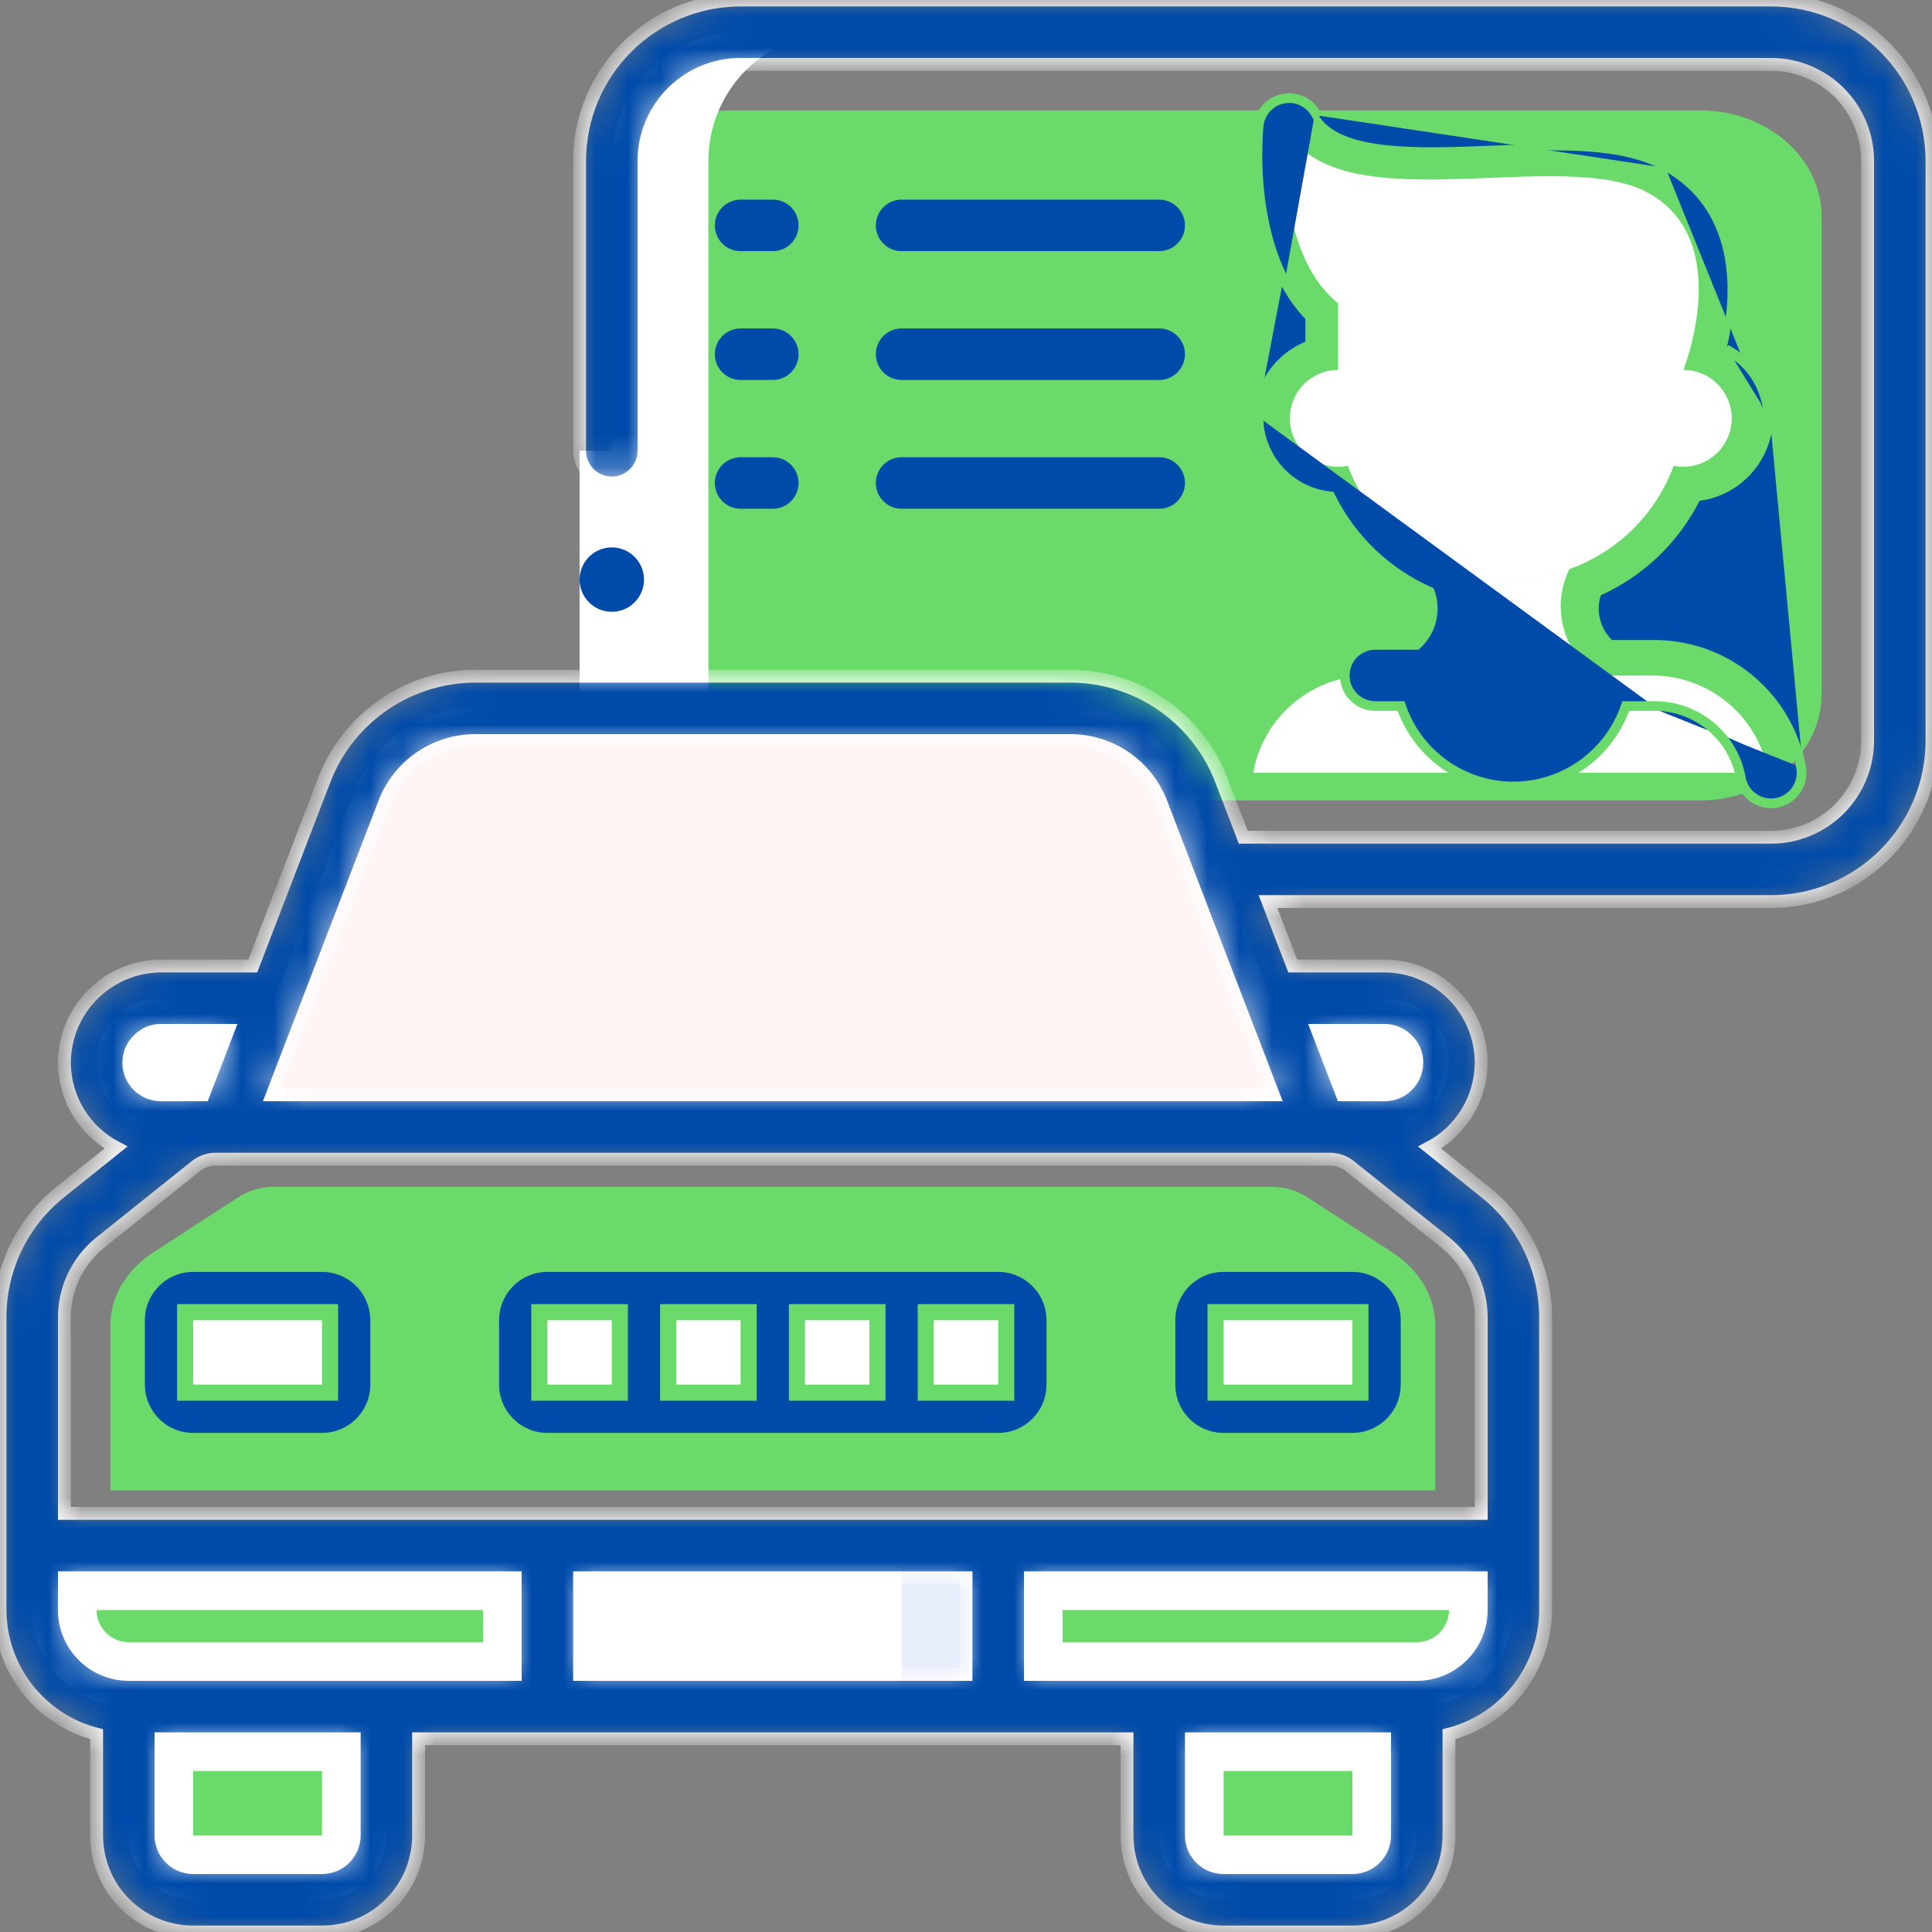
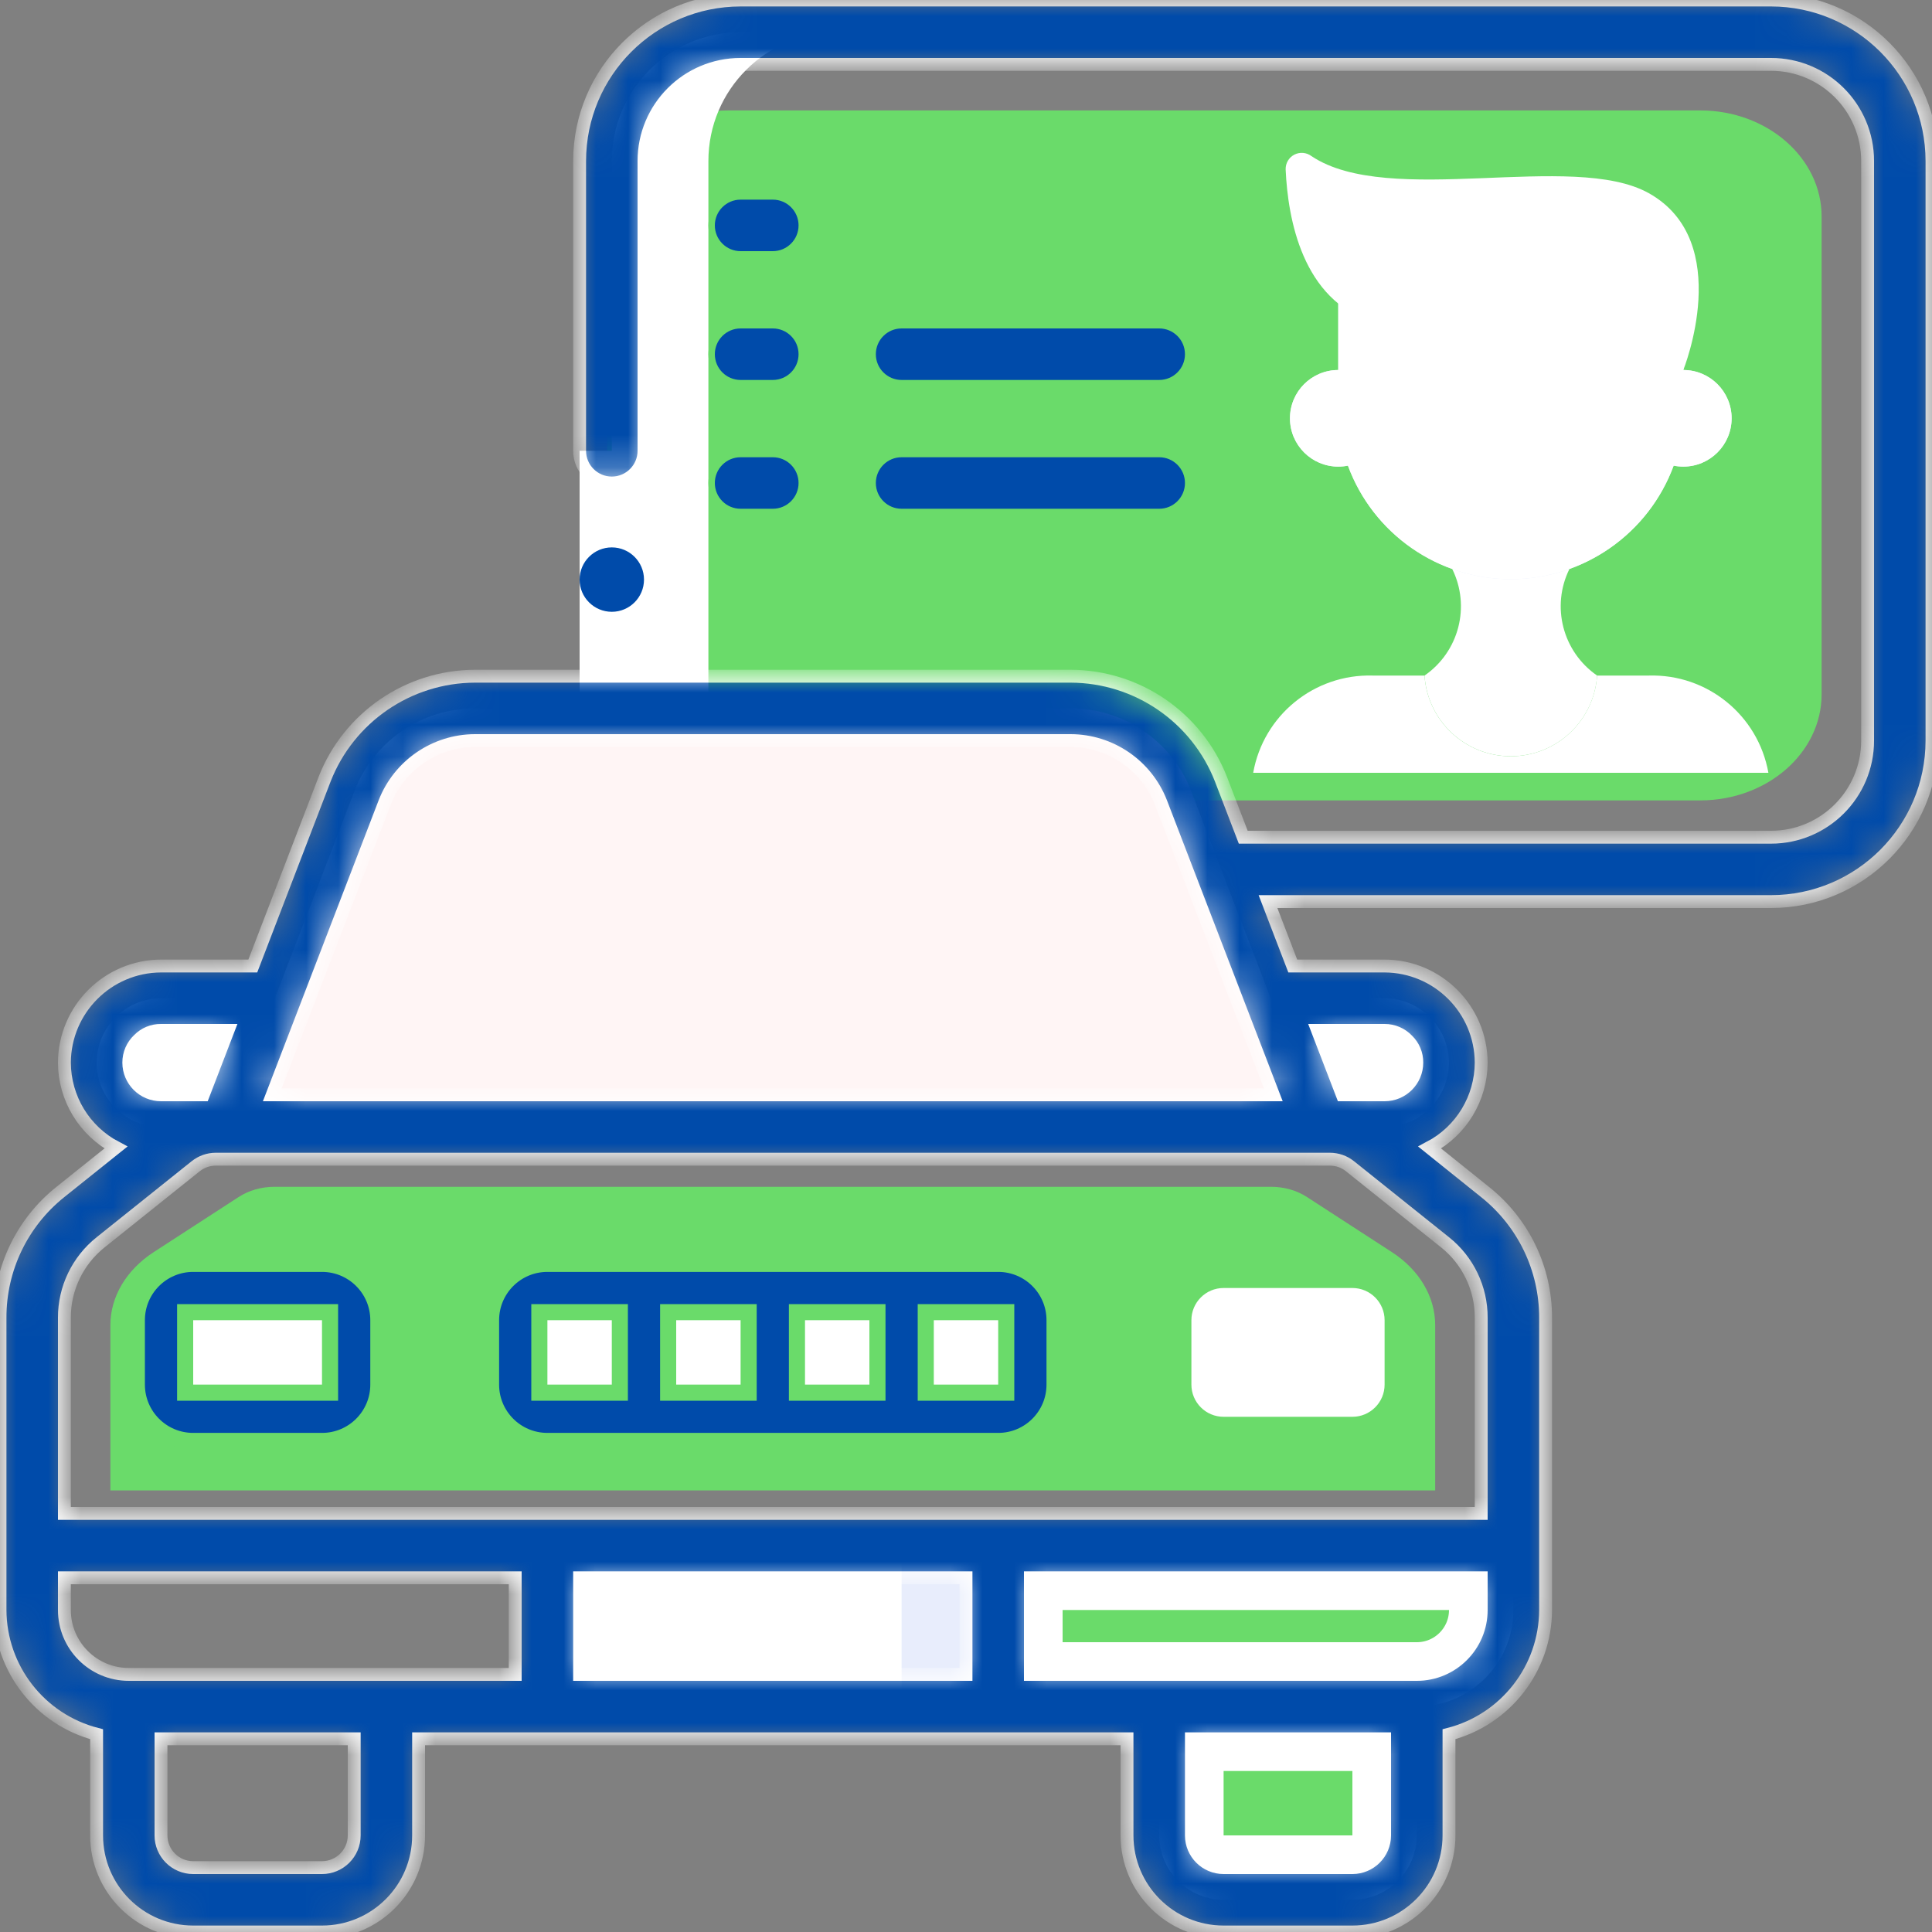
<svg xmlns="http://www.w3.org/2000/svg" width="60" height="60" viewBox="0 0 60 60" fill="none">
  <rect x="0" y="0" width="60" height="60" fill="#808080" stroke="none" />
  <path d="M36.706 24.857H52.8C54.883 24.857 56.572 23.381 56.572 21.561V6.725C56.572 4.905 54.883 3.429 52.8 3.429H22.629C20.546 3.429 18.857 4.905 18.857 6.725V24.857H36.706Z" fill="#6ADB6A" />
-   <path d="M5 54H11V57C11 57.552 10.552 58 10 58H6C5.447 58 5 57.552 5 57V54Z" fill="#6ADB6A" stroke="white" stroke-width="2" />
  <path d="M37 54H43V57C43 57.552 42.552 58 42 58H38C37.448 58 37 57.552 37 57V54Z" fill="#6ADB6A" stroke="white" stroke-width="2" />
-   <path d="M16 49V52H4C2.895 52 2 51.105 2 50V49H16Z" fill="#6ADB6A" stroke="white" stroke-width="2" />
  <path d="M46 49V50C46 51.105 45.105 52 44 52H32V49H46Z" fill="#6ADB6A" stroke="white" stroke-width="2" />
  <path d="M44.571 41.151V46.286H3.428V41.151C3.429 40.271 3.923 39.438 4.77 38.888L7.409 37.176C7.725 36.969 8.12 36.857 8.527 36.857H39.473C39.88 36.857 40.275 36.969 40.591 37.176L43.23 38.888C44.077 39.438 44.571 40.271 44.571 41.151Z" fill="#6ADB6A" />
-   <path d="M10 40H6C5.448 40 5 40.448 5 41V43C5 43.552 5.448 44 6 44H10C10.553 44 11 43.552 11 43V41C11 40.448 10.553 40 10 40Z" fill="white" />
+   <path d="M10 40H6C5.448 40 5 40.448 5 41V43C5 43.552 5.448 44 6 44H10C10.553 44 11 43.552 11 43V41Z" fill="white" />
  <path d="M31 40H17C16.448 40 16 40.448 16 41V43C16 43.552 16.448 44 17 44H31C31.552 44 32 43.552 32 43V41C32 40.448 31.552 40 31 40Z" fill="white" />
  <path d="M31 40H28C28.552 40 29 40.448 29 41V43C29 43.552 28.552 44 28 44H31C31.552 44 32 43.552 32 43V41C32 40.448 31.552 40 31 40Z" fill="white" />
  <path d="M42 40H38C37.447 40 37 40.448 37 41V43C37 43.552 37.447 44 38 44H42C42.552 44 43 43.552 43 43V41C43 40.448 42.552 40 42 40Z" fill="white" />
  <path d="M17 48H31V53H17V48Z" fill="white" />
  <path d="M28 48H31V53H28V48Z" fill="#E8EDFC" />
  <path d="M41 35H43C44.103 34.997 44.997 34.103 45 33C44.992 31.899 44.101 31.008 43 31H40C39.828 31 39.659 31.045 39.51 31.13H8.49C8.341 31.045 8.172 31 8 31H5C3.899 31.008 3.008 31.899 3 33C3.003 34.103 3.897 34.997 5 35H41Z" fill="white" />
  <path d="M41 35H7L11.01 24.56C11.609 23.017 13.094 22 14.75 22H33.25C34.905 22 36.39 23.017 36.99 24.56L41 35Z" fill="#FFF5F5" />
  <path d="M49.6 20.98C49.505 22.391 48.334 23.486 46.92 23.486C45.506 23.486 44.334 22.391 44.24 20.98C45.309 20.243 45.675 18.834 45.1 17.67H48.74C48.165 18.834 48.531 20.243 49.6 20.98Z" fill="white" />
  <path d="M54.919 24H38.919C39.236 22.213 40.815 20.929 42.629 20.98H44.239C44.333 22.391 45.505 23.487 46.919 23.487C48.333 23.487 49.504 22.391 49.599 20.98H51.209C53.023 20.929 54.601 22.213 54.919 24Z" fill="white" />
  <path d="M41.561 7.918V11.491C40.733 11.491 40.061 12.162 40.061 12.991C40.061 13.819 40.733 14.491 41.561 14.491C41.662 14.491 41.762 14.481 41.861 14.461C42.642 16.579 44.661 17.987 46.919 17.987C49.177 17.987 51.196 16.579 51.977 14.461C52.076 14.481 52.176 14.491 52.277 14.491C53.105 14.491 53.777 13.819 53.777 12.991C53.777 12.162 53.105 11.491 52.277 11.491V7.918H41.561Z" fill="#E8EDFC" />
  <path d="M41.561 7.918V11.491C40.733 11.491 40.061 12.162 40.061 12.991C40.061 13.819 40.733 14.491 41.561 14.491C41.662 14.491 41.762 14.481 41.861 14.461C42.642 16.579 44.661 17.987 46.919 17.987C49.177 17.987 51.196 16.579 51.977 14.461C52.076 14.481 52.176 14.491 52.277 14.491C53.105 14.491 53.777 13.819 53.777 12.991C53.777 12.162 53.105 11.491 52.277 11.491V7.918H41.561Z" fill="white" />
  <path d="M52.277 11.491C52.277 11.491 53.885 7.5 51.206 6C48.842 4.678 43.14 6.466 40.727 4.847C40.573 4.732 40.367 4.715 40.196 4.803C40.025 4.892 39.921 5.071 39.927 5.263C39.996 6.812 40.453 9.318 42.627 9.995C44.005 10.542 45.54 10.544 46.919 10C48.848 9.12 51.588 8.793 52.277 11.491Z" fill="white" />
  <path d="M42.513 31.129C42.662 31.045 42.829 31.001 43 31H42.464L42.513 31.129Z" fill="white" />
  <path d="M22 5C22 2.791 23.791 1 26 1H23C20.791 1 19 2.791 19 5V22H22V5Z" fill="white" />
  <path d="M18 14H20V22H18V14Z" fill="white" />
  <path d="M19 19C19.552 19 20 18.552 20 18C20 17.448 19.552 17 19 17C18.448 17 18 17.448 18 18C18 18.552 18.448 19 19 19Z" fill="#004BAA" />
  <path d="M5.75 43V43.25H6H10H10.25V43V41V40.75H10H6H5.75V41V43ZM6 39.25H10C10.966 39.25 11.75 40.033 11.75 41V43C11.75 43.967 10.966 44.75 10 44.75H6C5.034 44.75 4.25 43.967 4.25 43V41C4.25 40.033 5.034 39.25 6 39.25Z" fill="#004BAA" stroke="#6ADB6A" stroke-width="0.5" />
  <path d="M25 40.75H24.75V41V43V43.25H25H27H27.25V43V41V40.75H27H25ZM23 43.25H23.25V43V41V40.75H23H21H20.75V41V43V43.25H21H23ZM17 40.75H16.75V41V43V43.25H17H19H19.25V43V41V40.75H19H17ZM28.75 43V43.25H29H31H31.25V43V41V40.75H31H29H28.75V41V43ZM17 39.25H31C31.966 39.25 32.75 40.033 32.75 41V43C32.75 43.967 31.966 44.75 31 44.75H17C16.034 44.75 15.25 43.967 15.25 43V41C15.25 40.033 16.034 39.25 17 39.25Z" fill="#004BAA" stroke="#6ADB6A" stroke-width="0.5" />
-   <path d="M42 43.25H42.25V43V41V40.75H42H38H37.75V41V43V43.25H38H42ZM36.25 43V41C36.25 40.033 37.033 39.25 38 39.25H42C42.967 39.25 43.75 40.033 43.75 41V43C43.75 43.967 42.967 44.75 42 44.75H38C37.033 44.75 36.25 43.967 36.25 43Z" fill="#004BAA" stroke="#6ADB6A" stroke-width="0.5" />
  <mask id="path-27-inside-1_1165_3095" fill="white">
    <path d="M55 0H23C20.24 0.003 18.003 2.24 18 5V14C18 14.552 18.448 15 19 15C19.552 15 20 14.552 20 14V5C20 3.343 21.343 2 23 2H55C56.657 2 58 3.343 58 5V23C58 24.657 56.657 26 55 26H38.61L37.919 24.2C37.168 22.277 35.318 21.008 33.253 21H14.747C12.682 21.008 10.832 22.277 10.08 24.2L7.851 30H5C3.347 30.008 2.008 31.347 2 33C2.004 34.108 2.619 35.123 3.6 35.638L1.875 37.018C0.687 37.965 -0.004 39.403 1.80185e-05 40.922V50C0.007 51.818 1.239 53.403 3 53.858V57C3 58.657 4.343 60 6 60H10C11.657 60 13 58.657 13 57V54H35V57C35 58.657 36.343 60 38 60H42C43.657 60 45 58.657 45 57V53.858C46.761 53.403 47.993 51.818 48 50V40.922C48.002 39.404 47.311 37.968 46.124 37.022L44.4 35.638C45.381 35.123 45.996 34.108 46 33C45.992 31.347 44.654 30.008 43 30H40.148L39.379 28H55C57.76 27.997 59.997 25.76 60 23V5C59.997 2.24 57.76 0.003 55 0ZM11.947 24.923C12.397 23.768 13.507 23.005 14.747 23H33.253C34.493 23.005 35.603 23.768 36.053 24.923L39.544 34H8.456L11.947 24.923ZM4.306 32.288C4.488 32.101 4.739 31.997 5 32H7.082L6.313 34H5C4.448 34 4 33.552 4 33C3.999 32.731 4.11 32.473 4.306 32.288ZM2 50V49H16V52H4C2.895 52 2 51.105 2 50ZM11 57C11 57.552 10.552 58 10 58H6C5.448 58 5 57.552 5 57V54H11V57ZM18 52V49H30V52H18ZM43 57C43 57.552 42.552 58 42 58H38C37.448 58 37 57.552 37 57V54H43V57ZM46 50C46 51.105 45.105 52 44 52H32V49H46V50ZM46 40.922L46 47H2L2 40.922C1.998 40.01 2.413 39.148 3.126 38.58L6.077 36.219C6.254 36.078 6.474 36 6.7 36H41.3C41.527 36 41.748 36.077 41.925 36.219L44.876 38.58C45.589 39.148 46.003 40.011 46 40.922ZM43 32C43.27 31.999 43.527 32.11 43.712 32.306C43.899 32.488 44.003 32.739 44 33C44 33.552 43.552 34 43 34H41.687L40.918 32L43 32Z" />
  </mask>
  <path d="M55 0H23C20.24 0.003 18.003 2.24 18 5V14C18 14.552 18.448 15 19 15C19.552 15 20 14.552 20 14V5C20 3.343 21.343 2 23 2H55C56.657 2 58 3.343 58 5V23C58 24.657 56.657 26 55 26H38.61L37.919 24.2C37.168 22.277 35.318 21.008 33.253 21H14.747C12.682 21.008 10.832 22.277 10.08 24.2L7.851 30H5C3.347 30.008 2.008 31.347 2 33C2.004 34.108 2.619 35.123 3.6 35.638L1.875 37.018C0.687 37.965 -0.004 39.403 1.80185e-05 40.922V50C0.007 51.818 1.239 53.403 3 53.858V57C3 58.657 4.343 60 6 60H10C11.657 60 13 58.657 13 57V54H35V57C35 58.657 36.343 60 38 60H42C43.657 60 45 58.657 45 57V53.858C46.761 53.403 47.993 51.818 48 50V40.922C48.002 39.404 47.311 37.968 46.124 37.022L44.4 35.638C45.381 35.123 45.996 34.108 46 33C45.992 31.347 44.654 30.008 43 30H40.148L39.379 28H55C57.76 27.997 59.997 25.76 60 23V5C59.997 2.24 57.76 0.003 55 0ZM11.947 24.923C12.397 23.768 13.507 23.005 14.747 23H33.253C34.493 23.005 35.603 23.768 36.053 24.923L39.544 34H8.456L11.947 24.923ZM4.306 32.288C4.488 32.101 4.739 31.997 5 32H7.082L6.313 34H5C4.448 34 4 33.552 4 33C3.999 32.731 4.11 32.473 4.306 32.288ZM2 50V49H16V52H4C2.895 52 2 51.105 2 50ZM11 57C11 57.552 10.552 58 10 58H6C5.448 58 5 57.552 5 57V54H11V57ZM18 52V49H30V52H18ZM43 57C43 57.552 42.552 58 42 58H38C37.448 58 37 57.552 37 57V54H43V57ZM46 50C46 51.105 45.105 52 44 52H32V49H46V50ZM46 40.922L46 47H2L2 40.922C1.998 40.01 2.413 39.148 3.126 38.58L6.077 36.219C6.254 36.078 6.474 36 6.7 36H41.3C41.527 36 41.748 36.077 41.925 36.219L44.876 38.58C45.589 39.148 46.003 40.011 46 40.922ZM43 32C43.27 31.999 43.527 32.11 43.712 32.306C43.899 32.488 44.003 32.739 44 33C44 33.552 43.552 34 43 34H41.687L40.918 32L43 32Z" fill="#004BAA" stroke="white" stroke-width="0.4" mask="url(#path-27-inside-1_1165_3095)" />
-   <path d="M40.828 3.572L40.916 3.525C40.709 3.138 40.273 2.931 39.843 3.016C39.412 3.1 39.086 3.455 39.04 3.892C39.019 4.084 38.65 7.818 40.64 9.866V10.68C39.681 11.046 39.044 11.961 39.032 12.987M40.828 3.572C40.641 3.224 40.249 3.038 39.862 3.114C39.474 3.19 39.181 3.51 39.139 3.903L39.139 3.903C39.13 3.995 39.033 4.968 39.185 6.17C39.338 7.376 39.739 8.795 40.712 9.796L40.74 9.825V9.866V10.68V10.749L40.676 10.773C39.756 11.125 39.144 12.002 39.132 12.987M40.828 3.572C41.001 3.896 41.3 4.126 41.675 4.288C42.049 4.45 42.506 4.548 43.007 4.604C44.004 4.717 45.199 4.67 46.31 4.625L46.32 4.625L46.32 4.625C47.372 4.581 48.388 4.539 49.312 4.604C50.236 4.669 51.058 4.839 51.726 5.212M39.132 12.987C39.132 12.986 39.132 12.986 39.132 12.985L39.032 12.987M39.132 12.987C39.132 12.987 39.132 12.988 39.132 12.988L39.032 12.987M39.132 12.987C39.157 14.208 40.08 15.223 41.294 15.362L41.347 15.368L41.372 15.416C42.014 16.709 43.087 17.737 44.406 18.325L44.445 18.342L44.459 18.383C44.665 18.972 44.502 19.627 44.043 20.05L44.014 20.077H43.975H42.713C42.216 20.077 41.813 20.48 41.813 20.977C41.813 21.474 42.216 21.877 42.713 21.877H43.474H43.545L43.568 21.944C44.08 23.4 45.456 24.375 47 24.375C48.543 24.375 49.919 23.4 50.431 21.944L50.454 21.877H50.525H51.285M39.032 12.987C39.057 14.259 40.018 15.316 41.282 15.461C41.935 16.774 43.025 17.819 44.365 18.416C44.558 18.968 44.404 19.581 43.975 19.977H42.713C42.161 19.977 41.713 20.425 41.713 20.977C41.713 21.529 42.161 21.977 42.713 21.977H43.474C44 23.473 45.413 24.475 47 24.475C48.586 24.475 49.999 23.473 50.525 21.977H51.287M51.285 21.877C51.285 21.877 51.284 21.877 51.283 21.877L51.287 21.977M51.285 21.877H51.287V21.977M51.285 21.877C52.651 21.828 53.848 22.781 54.108 24.122L54.109 24.127L54.109 24.127C54.18 24.619 54.637 24.96 55.129 24.889C55.62 24.818 55.962 24.362 55.891 23.871M51.287 21.977C52.604 21.929 53.759 22.848 54.01 24.141C54.089 24.688 54.596 25.067 55.143 24.988C55.69 24.909 56.069 24.402 55.99 23.855M55.891 23.871C55.891 23.871 55.892 23.872 55.892 23.872L55.99 23.855M55.891 23.871C55.891 23.87 55.891 23.87 55.891 23.869L55.99 23.855M55.891 23.871C55.503 21.645 53.551 20.035 51.292 20.077L51.29 20.077L50.023 20.077H49.984L49.955 20.05C49.496 19.627 49.332 18.971 49.539 18.382L49.553 18.341L49.592 18.324C50.911 17.736 51.984 16.708 52.628 15.416L52.652 15.368L52.706 15.362C53.919 15.222 54.842 14.207 54.866 12.986M55.99 23.855C55.594 21.581 53.599 19.934 51.29 19.977H50.023C49.593 19.581 49.44 18.967 49.633 18.415C50.973 17.818 52.063 16.774 52.717 15.461C53.98 15.316 54.941 14.258 54.966 12.987M54.866 12.986C54.866 12.987 54.866 12.988 54.866 12.988L54.966 12.987M54.866 12.986C54.866 12.986 54.866 12.986 54.866 12.985L54.966 12.987M54.866 12.986C54.857 12.104 54.362 11.298 53.578 10.892L53.508 10.856L53.527 10.779C53.979 8.932 53.913 6.435 51.726 5.212M54.966 12.987C54.958 12.067 54.441 11.226 53.624 10.803M51.726 5.212L51.775 5.125L51.726 5.212Z" fill="#004BAA" stroke="#6ADB6A" stroke-width="0.2" />
  <path d="M24 7.9H23C22.503 7.9 22.1 7.497 22.1 7C22.1 6.503 22.503 6.1 23 6.1H24C24.497 6.1 24.9 6.503 24.9 7C24.9 7.497 24.497 7.9 24 7.9Z" fill="#004BAA" stroke="#6ADB6A" stroke-width="0.2" />
-   <path d="M36 7.9H28C27.503 7.9 27.1 7.497 27.1 7C27.1 6.503 27.503 6.1 28 6.1H36C36.497 6.1 36.9 6.503 36.9 7C36.9 7.497 36.497 7.9 36 7.9Z" fill="#004BAA" stroke="#6ADB6A" stroke-width="0.2" />
  <path d="M24 11.9H23C22.503 11.9 22.1 11.497 22.1 11C22.1 10.503 22.503 10.1 23 10.1H24C24.497 10.1 24.9 10.503 24.9 11C24.9 11.497 24.497 11.9 24 11.9Z" fill="#004BAA" stroke="#6ADB6A" stroke-width="0.2" />
  <path d="M36 11.9H28C27.503 11.9 27.1 11.497 27.1 11C27.1 10.503 27.503 10.1 28 10.1H36C36.497 10.1 36.9 10.503 36.9 11C36.9 11.497 36.497 11.9 36 11.9Z" fill="#004BAA" stroke="#6ADB6A" stroke-width="0.2" />
  <path d="M24 15.9H23C22.503 15.9 22.1 15.497 22.1 15C22.1 14.503 22.503 14.1 23 14.1H24C24.497 14.1 24.9 14.503 24.9 15C24.9 15.497 24.497 15.9 24 15.9Z" fill="#004BAA" stroke="#6ADB6A" stroke-width="0.2" />
  <path d="M36 15.9H28C27.503 15.9 27.1 15.497 27.1 15C27.1 14.503 27.503 14.1 28 14.1H36C36.497 14.1 36.9 14.503 36.9 15C36.9 15.497 36.497 15.9 36 15.9Z" fill="#004BAA" stroke="#6ADB6A" stroke-width="0.2" />
</svg>